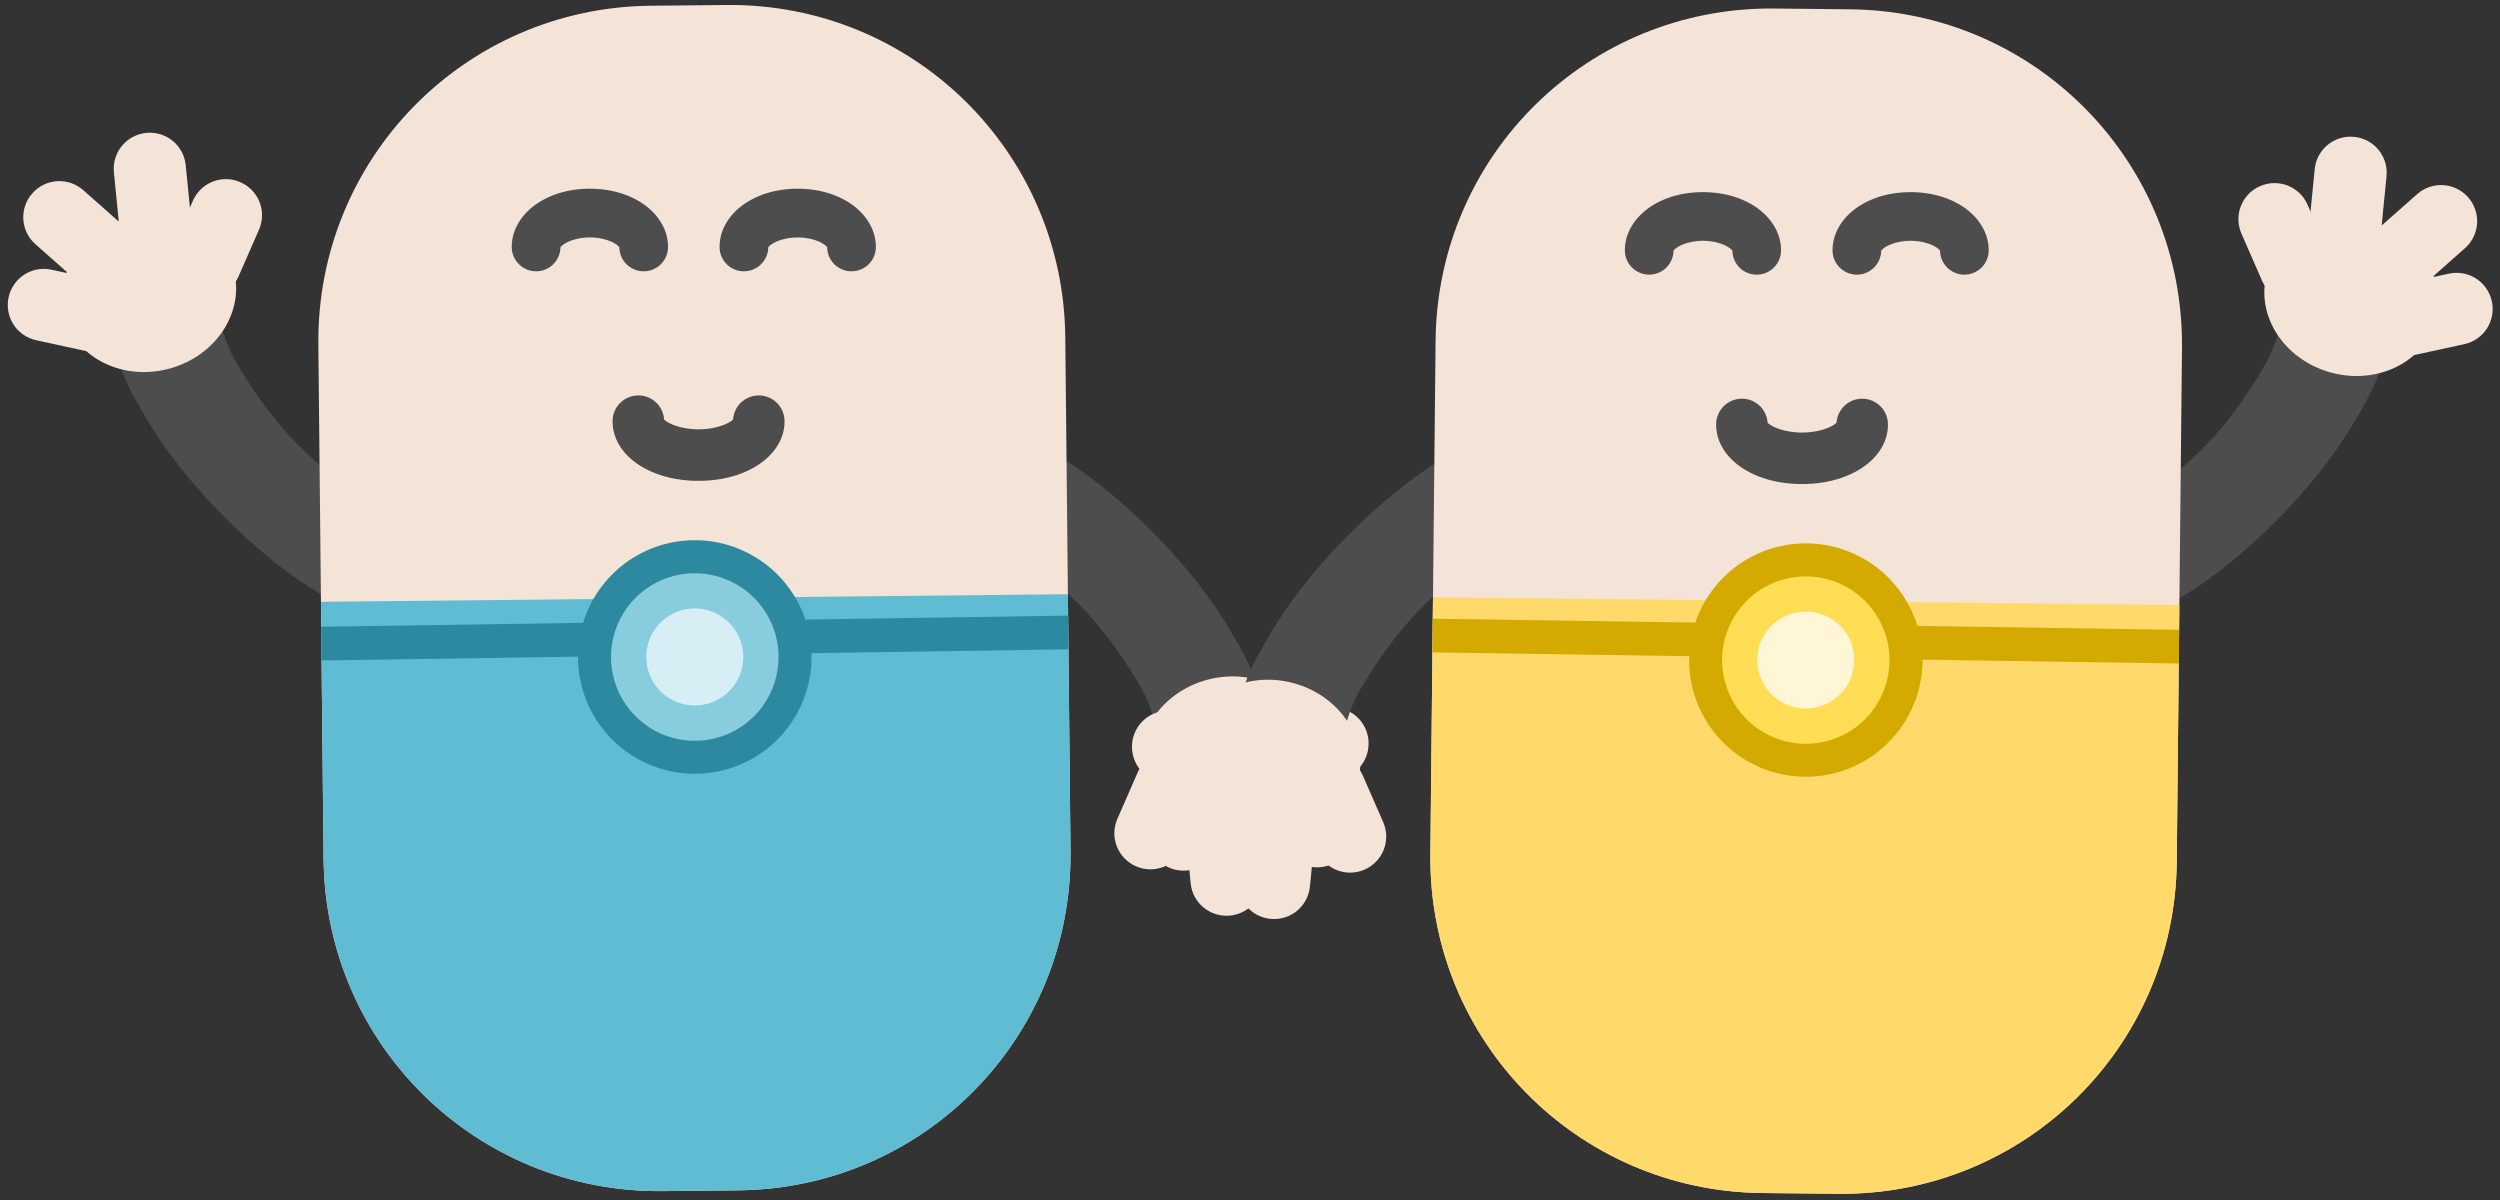
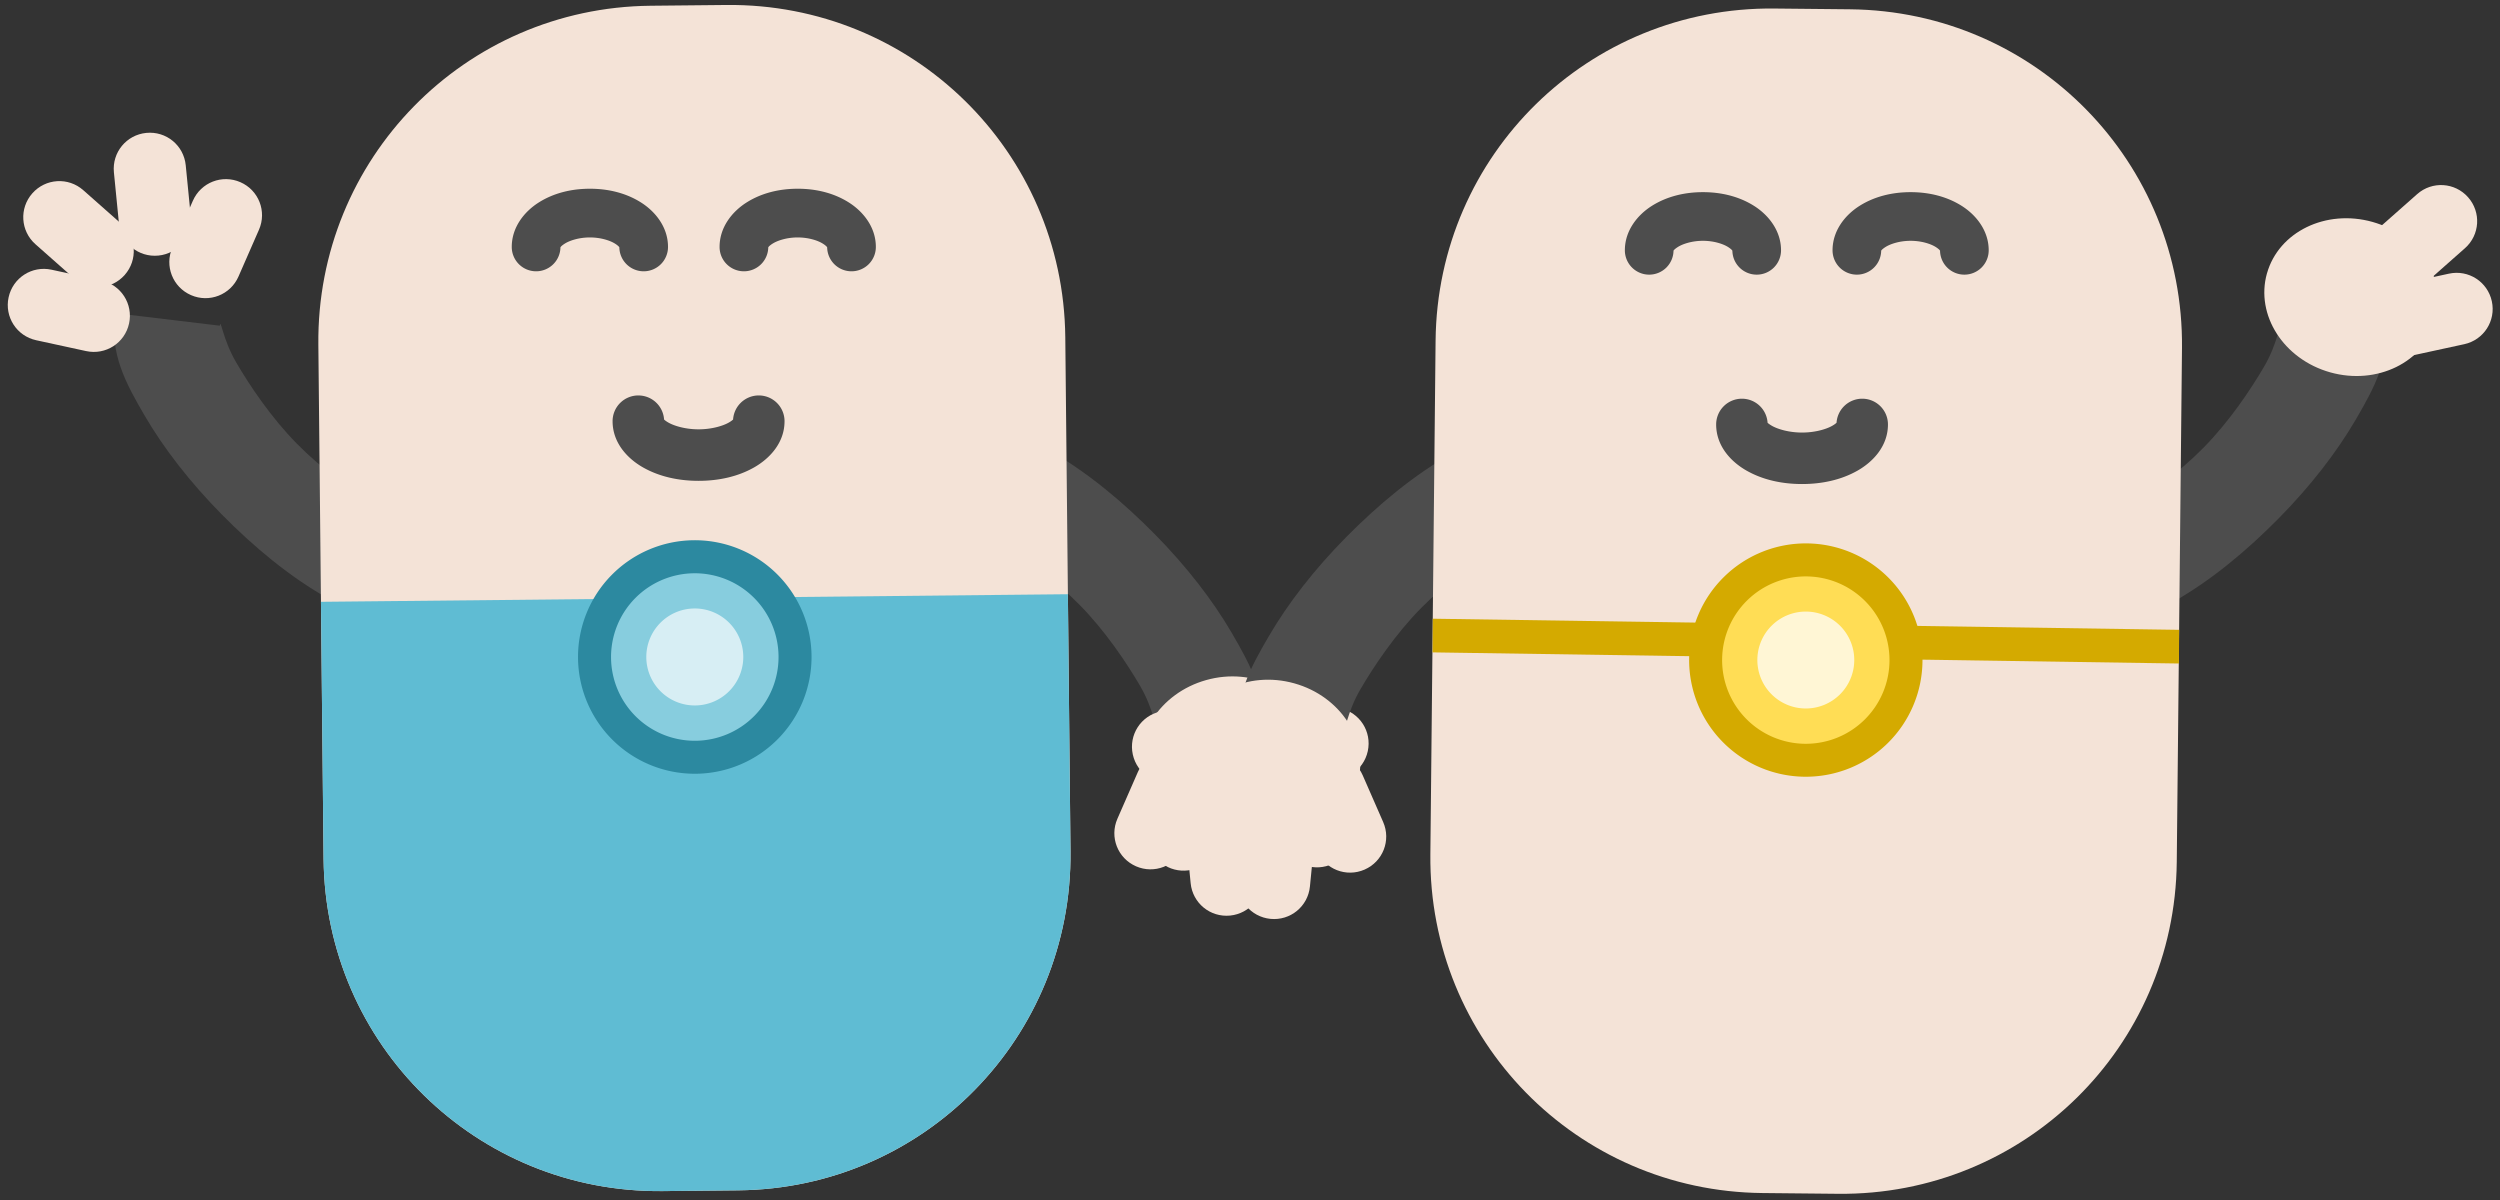
<svg xmlns="http://www.w3.org/2000/svg" xmlns:ns1="http://sodipodi.sourceforge.net/DTD/sodipodi-0.dtd" xmlns:ns2="http://www.inkscape.org/namespaces/inkscape" width="400" height="192" version="1.1" viewBox="0 0 105.832 50.799" id="svg316" ns1:docname="sso.svg" ns2:version="1.2 (dc2aeda, 2022-05-15)">
  <rect x="0" y="0" width="105.832" height="50.799" fill="#333333" stroke="none" />
  <defs id="defs320" />
  <ns1:namedview id="namedview318" pagecolor="#ffffff" bordercolor="#666666" borderopacity="1.0" ns2:showpageshadow="2" ns2:pageopacity="0.0" ns2:pagecheckerboard="0" ns2:deskcolor="#d1d1d1" showgrid="false" ns2:zoom="1.1827138" ns2:cx="227.86578" ns2:cy="109.9167" ns2:window-width="1440" ns2:window-height="758" ns2:window-x="0" ns2:window-y="25" ns2:window-maximized="0" ns2:current-layer="svg316" />
  <path d="m -100.56,100.53 v 68.068 H -4.521 V 100.53 Z m 0.033,0.033 h 95.975 v 68.002 h -95.975 z" color="#000000" color-rendering="auto" dominant-baseline="auto" fill-opacity="0.233" image-rendering="auto" shape-rendering="auto" solid-color="#000000" stop-color="#000000" style="font-variant-ligatures:normal;font-variant-position:normal;font-variant-caps:normal;font-variant-numeric:normal;font-variant-alternates:normal;font-variant-east-asian:normal;font-feature-settings:normal;font-variation-settings:normal;text-indent:0;text-decoration-line:none;text-decoration-style:solid;text-decoration-color:#000000;text-transform:none;text-orientation:mixed;white-space:normal;shape-padding:0;shape-margin:0;inline-size:0;isolation:auto;mix-blend-mode:normal" id="path132" />
  <g transform="matrix(0.722,0,0,0.722,4.897,5.676)" style="mix-blend-mode:normal;stroke-width:1.249" id="g959">
    <g stroke-width="1.385" id="g867">
      <g transform="matrix(0.429,0,0,0.429,20.604,-40.272)" stroke-width="3.226" id="g809">
        <g transform="translate(-72.041,-5.358)" stroke-width="3.226" id="g781">
          <path d="m 23.885,123.7 c -0.671,5.602 1.478,9.533 4.09,14.012 2.612,4.479 6.212,9.119 10.512,13.477 8.6,8.715 19.885,16.867 32.902,16.42 L 70.893,153.15 c -5.814,0.2 -15.108,-4.502 -22.107,-11.594 -3.5,-3.546 -6.455,-7.944 -8.312,-11.131 -1.858,-3.187 -2.094,-6.078 -2.223,-5.004 z" color="#000000" color-rendering="auto" dominant-baseline="auto" fill="#4d4d4d" image-rendering="auto" shape-rendering="auto" solid-color="#000000" stop-color="#000000" stroke-width="4.473" style="font-variant-ligatures:normal;font-variant-position:normal;font-variant-caps:normal;font-variant-numeric:normal;font-variant-alternates:normal;font-variant-east-asian:normal;font-feature-settings:normal;font-variation-settings:normal;text-indent:0;text-decoration-line:none;text-decoration-style:solid;text-decoration-color:#000000;text-transform:none;text-orientation:mixed;white-space:normal;shape-padding:0;shape-margin:0;inline-size:0;isolation:auto;mix-blend-mode:normal" id="path779" />
        </g>
        <g fill="#f4e3d7" id="g807" style="stroke-width:1.562">
          <g transform="rotate(-15.682,-55.475,258.88)" shape-rendering="auto" stroke-width="4.182" id="g787">
-             <path d="m -5.184,113.52 c -6.616,-6.7e-4 -11.983,4.779 -11.984,10.676 -0.002,5.897 5.362,10.678 11.979,10.68 6.616,0.002 11.983,-4.775 11.986,-10.672 3.783e-4,-0.002 3.783e-4,-0.004 0,-0.006 -2.454e-4,-0.002 -9.083e-4,-0.004 -0.002,-0.006 -0.004,-5.894 -5.365,-10.671 -11.979,-10.672 z" color="#000000" color-rendering="auto" dominant-baseline="auto" image-rendering="auto" solid-color="#000000" stop-color="#000000" style="font-variant-ligatures:normal;font-variant-position:normal;font-variant-caps:normal;font-variant-numeric:normal;font-variant-alternates:normal;font-variant-east-asian:normal;font-feature-settings:normal;font-variation-settings:normal;text-indent:0;text-decoration-line:none;text-decoration-style:solid;text-decoration-color:#000000;text-transform:none;text-orientation:mixed;white-space:normal;shape-padding:0;shape-margin:0;inline-size:0;isolation:auto;mix-blend-mode:normal;stroke-width:2.025;paint-order:stroke fill markers" id="path783" />
+             <path d="m -5.184,113.52 z" color="#000000" color-rendering="auto" dominant-baseline="auto" image-rendering="auto" solid-color="#000000" stop-color="#000000" style="font-variant-ligatures:normal;font-variant-position:normal;font-variant-caps:normal;font-variant-numeric:normal;font-variant-alternates:normal;font-variant-east-asian:normal;font-feature-settings:normal;font-variation-settings:normal;text-indent:0;text-decoration-line:none;text-decoration-style:solid;text-decoration-color:#000000;text-transform:none;text-orientation:mixed;white-space:normal;shape-padding:0;shape-margin:0;inline-size:0;isolation:auto;mix-blend-mode:normal;stroke-width:2.025;paint-order:stroke fill markers" id="path783" />
            <path d="m 6.782,124.2 c -0.003,5.888 5.7e-6,-5.892 1.3e-6,-0.005 z" color="#000000" color-rendering="auto" dominant-baseline="auto" image-rendering="auto" solid-color="#000000" stop-color="#000000" style="font-variant-ligatures:normal;font-variant-position:normal;font-variant-caps:normal;font-variant-numeric:normal;font-variant-alternates:normal;font-variant-east-asian:normal;font-feature-settings:normal;font-variation-settings:normal;text-indent:0;text-decoration-line:none;text-decoration-style:solid;text-decoration-color:#000000;text-transform:none;text-orientation:mixed;white-space:normal;shape-padding:0;shape-margin:0;inline-size:0;isolation:auto;mix-blend-mode:normal;stroke-width:2.025;paint-order:stroke fill markers" id="path785" />
          </g>
          <g stroke-width="3.226" id="g805">
            <g transform="rotate(-77.743,-39.344,42.007)" id="g791" style="stroke-width:3.226">
              <path d="m -116.78,34.967 c -2.732,0 -4.932,2.198 -4.932,4.93 v 6.986 c 0,2.732 2.2,4.932 4.932,4.932 2.732,0 4.932,-2.2 4.932,-4.932 v -6.986 c 0,-2.732 -2.2,-4.93 -4.932,-4.93 z" color="#000000" color-rendering="auto" dominant-baseline="auto" fill="#f4e3d7" image-rendering="auto" shape-rendering="auto" solid-color="#000000" stop-color="#000000" stroke-width="4.473" style="font-variant-ligatures:normal;font-variant-position:normal;font-variant-caps:normal;font-variant-numeric:normal;font-variant-alternates:normal;font-variant-east-asian:normal;font-feature-settings:normal;font-variation-settings:normal;text-indent:0;text-decoration-line:none;text-decoration-style:solid;text-decoration-color:#000000;text-transform:none;text-orientation:mixed;white-space:normal;shape-padding:0;shape-margin:0;inline-size:0;isolation:auto;mix-blend-mode:normal;paint-order:stroke fill markers" id="path789" />
            </g>
            <g transform="rotate(-48.52,-41.965,77.247)" id="g795" style="stroke-width:3.226">
              <path d="m -72.047,80.547 c -2.732,0 -4.932,2.2 -4.932,4.932 v 6.986 c 0,2.732 2.2,4.93 4.932,4.93 2.732,0 4.932,-2.198 4.932,-4.93 v -6.986 c 0,-2.732 -2.2,-4.932 -4.932,-4.932 z" color="#000000" color-rendering="auto" dominant-baseline="auto" fill="#f4e3d7" image-rendering="auto" shape-rendering="auto" solid-color="#000000" stop-color="#000000" stroke-width="4.473" style="font-variant-ligatures:normal;font-variant-position:normal;font-variant-caps:normal;font-variant-numeric:normal;font-variant-alternates:normal;font-variant-east-asian:normal;font-feature-settings:normal;font-variation-settings:normal;text-indent:0;text-decoration-line:none;text-decoration-style:solid;text-decoration-color:#000000;text-transform:none;text-orientation:mixed;white-space:normal;shape-padding:0;shape-margin:0;inline-size:0;isolation:auto;mix-blend-mode:normal;paint-order:stroke fill markers" id="path793" />
            </g>
            <g transform="rotate(-5.636,-90.447,729.07)" id="g799" style="stroke-width:3.226">
              <path d="m 18.326,101.36 c -2.732,0 -4.932,2.198 -4.932,4.93 v 6.986 c 0,2.732 2.2,4.932 4.932,4.932 2.732,0 4.932,-2.2 4.932,-4.932 v -6.986 c 1e-6,-2.732 -2.2,-4.93 -4.932,-4.93 z" color="#000000" color-rendering="auto" dominant-baseline="auto" fill="#f4e3d7" image-rendering="auto" shape-rendering="auto" solid-color="#000000" stop-color="#000000" stroke-width="4.473" style="font-variant-ligatures:normal;font-variant-position:normal;font-variant-caps:normal;font-variant-numeric:normal;font-variant-alternates:normal;font-variant-east-asian:normal;font-feature-settings:normal;font-variation-settings:normal;text-indent:0;text-decoration-line:none;text-decoration-style:solid;text-decoration-color:#000000;text-transform:none;text-orientation:mixed;white-space:normal;shape-padding:0;shape-margin:0;inline-size:0;isolation:auto;mix-blend-mode:normal;paint-order:stroke fill markers" id="path797" />
            </g>
            <g transform="rotate(23.642,-23.22,-174.78)" id="g803" style="stroke-width:3.226">
              <path d="m 80.041,80.461 c -2.732,0 -4.932,2.2 -4.932,4.932 v 6.984 c 0,2.732 2.2,4.932 4.932,4.932 2.732,0 4.932,-2.2 4.932,-4.932 v -6.984 c 0,-2.732 -2.2,-4.932 -4.932,-4.932 z" color="#000000" color-rendering="auto" dominant-baseline="auto" fill="#f4e3d7" image-rendering="auto" shape-rendering="auto" solid-color="#000000" stop-color="#000000" stroke-width="4.473" style="font-variant-ligatures:normal;font-variant-position:normal;font-variant-caps:normal;font-variant-numeric:normal;font-variant-alternates:normal;font-variant-east-asian:normal;font-feature-settings:normal;font-variation-settings:normal;text-indent:0;text-decoration-line:none;text-decoration-style:solid;text-decoration-color:#000000;text-transform:none;text-orientation:mixed;white-space:normal;shape-padding:0;shape-margin:0;inline-size:0;isolation:auto;mix-blend-mode:normal;paint-order:stroke fill markers" id="path801" />
            </g>
          </g>
        </g>
      </g>
      <g transform="matrix(-0.429,0,0,-0.429,46.532,86.023)" stroke-width="3.226" id="g841">
        <g transform="translate(-72.041,-5.358)" stroke-width="3.226" id="g813">
          <path d="m 23.885,123.7 c -0.671,5.602 1.478,9.533 4.09,14.012 2.612,4.479 6.212,9.119 10.512,13.477 8.6,8.715 19.885,16.867 32.902,16.42 L 70.893,153.15 c -5.814,0.2 -15.108,-4.502 -22.107,-11.594 -3.5,-3.546 -6.455,-7.944 -8.312,-11.131 -1.858,-3.187 -2.094,-6.078 -2.223,-5.004 z" color="#000000" color-rendering="auto" dominant-baseline="auto" fill="#4d4d4d" image-rendering="auto" shape-rendering="auto" solid-color="#000000" stop-color="#000000" stroke-width="4.473" style="font-variant-ligatures:normal;font-variant-position:normal;font-variant-caps:normal;font-variant-numeric:normal;font-variant-alternates:normal;font-variant-east-asian:normal;font-feature-settings:normal;font-variation-settings:normal;text-indent:0;text-decoration-line:none;text-decoration-style:solid;text-decoration-color:#000000;text-transform:none;text-orientation:mixed;white-space:normal;shape-padding:0;shape-margin:0;inline-size:0;isolation:auto;mix-blend-mode:normal" id="path811" />
        </g>
        <g fill="#f4e3d7" id="g839" style="stroke-width:1.562">
          <g transform="rotate(-15.682,-55.475,258.88)" shape-rendering="auto" stroke-width="4.182" id="g819">
            <path d="m -5.184,113.52 c -6.616,-6.7e-4 -11.983,4.779 -11.984,10.676 -0.002,5.897 5.362,10.678 11.979,10.68 6.616,0.002 11.983,-4.775 11.986,-10.672 3.783e-4,-0.002 3.783e-4,-0.004 0,-0.006 -2.454e-4,-0.002 -9.083e-4,-0.004 -0.002,-0.006 -0.004,-5.894 -5.365,-10.671 -11.979,-10.672 z" color="#000000" color-rendering="auto" dominant-baseline="auto" image-rendering="auto" solid-color="#000000" stop-color="#000000" style="font-variant-ligatures:normal;font-variant-position:normal;font-variant-caps:normal;font-variant-numeric:normal;font-variant-alternates:normal;font-variant-east-asian:normal;font-feature-settings:normal;font-variation-settings:normal;text-indent:0;text-decoration-line:none;text-decoration-style:solid;text-decoration-color:#000000;text-transform:none;text-orientation:mixed;white-space:normal;shape-padding:0;shape-margin:0;inline-size:0;isolation:auto;mix-blend-mode:normal;stroke-width:2.025;paint-order:stroke fill markers" id="path815" />
            <path d="m 6.782,124.2 c -0.003,5.888 5.7e-6,-5.892 1.3e-6,-0.005 z" color="#000000" color-rendering="auto" dominant-baseline="auto" image-rendering="auto" solid-color="#000000" stop-color="#000000" style="font-variant-ligatures:normal;font-variant-position:normal;font-variant-caps:normal;font-variant-numeric:normal;font-variant-alternates:normal;font-variant-east-asian:normal;font-feature-settings:normal;font-variation-settings:normal;text-indent:0;text-decoration-line:none;text-decoration-style:solid;text-decoration-color:#000000;text-transform:none;text-orientation:mixed;white-space:normal;shape-padding:0;shape-margin:0;inline-size:0;isolation:auto;mix-blend-mode:normal;stroke-width:2.025;paint-order:stroke fill markers" id="path817" />
          </g>
          <g stroke-width="3.226" id="g837">
            <g transform="rotate(-77.743,-39.344,42.007)" id="g823" style="stroke-width:3.226">
              <path d="m -116.78,34.967 c -2.732,0 -4.932,2.198 -4.932,4.93 v 6.986 c 0,2.732 2.2,4.932 4.932,4.932 2.732,0 4.932,-2.2 4.932,-4.932 v -6.986 c 0,-2.732 -2.2,-4.93 -4.932,-4.93 z" color="#000000" color-rendering="auto" dominant-baseline="auto" fill="#f4e3d7" image-rendering="auto" shape-rendering="auto" solid-color="#000000" stop-color="#000000" stroke-width="4.473" style="font-variant-ligatures:normal;font-variant-position:normal;font-variant-caps:normal;font-variant-numeric:normal;font-variant-alternates:normal;font-variant-east-asian:normal;font-feature-settings:normal;font-variation-settings:normal;text-indent:0;text-decoration-line:none;text-decoration-style:solid;text-decoration-color:#000000;text-transform:none;text-orientation:mixed;white-space:normal;shape-padding:0;shape-margin:0;inline-size:0;isolation:auto;mix-blend-mode:normal;paint-order:stroke fill markers" id="path821" />
            </g>
            <g transform="rotate(-48.52,-41.965,77.247)" id="g827" style="stroke-width:3.226">
              <path d="m -72.047,80.547 c -2.732,0 -4.932,2.2 -4.932,4.932 v 6.986 c 0,2.732 2.2,4.93 4.932,4.93 2.732,0 4.932,-2.198 4.932,-4.93 v -6.986 c 0,-2.732 -2.2,-4.932 -4.932,-4.932 z" color="#000000" color-rendering="auto" dominant-baseline="auto" fill="#f4e3d7" image-rendering="auto" shape-rendering="auto" solid-color="#000000" stop-color="#000000" stroke-width="4.473" style="font-variant-ligatures:normal;font-variant-position:normal;font-variant-caps:normal;font-variant-numeric:normal;font-variant-alternates:normal;font-variant-east-asian:normal;font-feature-settings:normal;font-variation-settings:normal;text-indent:0;text-decoration-line:none;text-decoration-style:solid;text-decoration-color:#000000;text-transform:none;text-orientation:mixed;white-space:normal;shape-padding:0;shape-margin:0;inline-size:0;isolation:auto;mix-blend-mode:normal;paint-order:stroke fill markers" id="path825" />
            </g>
            <g transform="rotate(-5.636,-90.447,729.07)" id="g831" style="stroke-width:3.226">
              <path d="m 18.326,101.36 c -2.732,0 -4.932,2.198 -4.932,4.93 v 6.986 c 0,2.732 2.2,4.932 4.932,4.932 2.732,0 4.932,-2.2 4.932,-4.932 v -6.986 c 1e-6,-2.732 -2.2,-4.93 -4.932,-4.93 z" color="#000000" color-rendering="auto" dominant-baseline="auto" fill="#f4e3d7" image-rendering="auto" shape-rendering="auto" solid-color="#000000" stop-color="#000000" stroke-width="4.473" style="font-variant-ligatures:normal;font-variant-position:normal;font-variant-caps:normal;font-variant-numeric:normal;font-variant-alternates:normal;font-variant-east-asian:normal;font-feature-settings:normal;font-variation-settings:normal;text-indent:0;text-decoration-line:none;text-decoration-style:solid;text-decoration-color:#000000;text-transform:none;text-orientation:mixed;white-space:normal;shape-padding:0;shape-margin:0;inline-size:0;isolation:auto;mix-blend-mode:normal;paint-order:stroke fill markers" id="path829" />
            </g>
            <g transform="rotate(23.642,-23.22,-174.78)" id="g835" style="stroke-width:3.226">
              <path d="m 80.041,80.461 c -2.732,0 -4.932,2.2 -4.932,4.932 v 6.984 c 0,2.732 2.2,4.932 4.932,4.932 2.732,0 4.932,-2.2 4.932,-4.932 v -6.984 c 0,-2.732 -2.2,-4.932 -4.932,-4.932 z" color="#000000" color-rendering="auto" dominant-baseline="auto" fill="#f4e3d7" image-rendering="auto" shape-rendering="auto" solid-color="#000000" stop-color="#000000" stroke-width="4.473" style="font-variant-ligatures:normal;font-variant-position:normal;font-variant-caps:normal;font-variant-numeric:normal;font-variant-alternates:normal;font-variant-east-asian:normal;font-feature-settings:normal;font-variation-settings:normal;text-indent:0;text-decoration-line:none;text-decoration-style:solid;text-decoration-color:#000000;text-transform:none;text-orientation:mixed;white-space:normal;shape-padding:0;shape-margin:0;inline-size:0;isolation:auto;mix-blend-mode:normal;paint-order:stroke fill markers" id="path833" />
            </g>
          </g>
        </g>
      </g>
      <g shape-rendering="auto" stroke-width="1.795" id="g849">
        <path d="m 31.359,-7.525 4.443,-0.045 c 10.901,-0.111 19.765,8.576 19.876,19.476 l 0.306,30.149 c 0.111,10.901 -8.576,19.765 -19.476,19.876 l -4.443,0.045 c -10.901,0.111 -19.765,-8.576 -19.876,-19.476 l -0.306,-30.149 c -0.111,-10.901 8.576,-19.765 19.476,-19.876 z" color="#000000" color-rendering="auto" dominant-baseline="auto" fill="#f4e3d7" fill-rule="evenodd" image-rendering="auto" solid-color="#000000" stop-color="#000000" style="font-variant-ligatures:normal;font-variant-position:normal;font-variant-caps:normal;font-variant-numeric:normal;font-variant-alternates:normal;font-variant-east-asian:normal;font-feature-settings:normal;font-variation-settings:normal;text-indent:0;text-decoration-line:none;text-decoration-style:solid;text-decoration-color:#000000;text-transform:none;text-orientation:mixed;white-space:normal;shape-padding:0;shape-margin:0;inline-size:0;isolation:auto;mix-blend-mode:normal;stroke-width:0.869" id="path843" />
        <path d="m 27.805,3.204 c -1.114,0 -2.143,0.267 -2.991,0.801 -0.848,0.534 -1.591,1.451 -1.591,2.612 a 1.427,1.427 0 0 0 1.427,1.428 1.427,1.427 0 0 0 1.428,-1.428 c 0,0.064 -0.037,-0.011 0.257,-0.196 0.294,-0.185 0.842,-0.361 1.47,-0.361 0.628,0 1.175,0.176 1.469,0.361 0.294,0.185 0.257,0.26 0.257,0.196 a 1.427,1.427 0 0 0 1.427,1.428 1.427,1.427 0 0 0 1.427,-1.428 c 0,-1.161 -0.743,-2.078 -1.591,-2.612 C 29.947,3.471 28.919,3.204 27.805,3.204 Z" color="#000000" color-rendering="auto" dominant-baseline="auto" fill="#4d4d4d" image-rendering="auto" solid-color="#000000" stop-color="#000000" style="font-variant-ligatures:normal;font-variant-position:normal;font-variant-caps:normal;font-variant-numeric:normal;font-variant-alternates:normal;font-variant-east-asian:normal;font-feature-settings:normal;font-variation-settings:normal;text-indent:0;text-decoration-line:none;text-decoration-style:solid;text-decoration-color:#000000;text-transform:none;text-orientation:mixed;white-space:normal;shape-padding:0;shape-margin:0;inline-size:0;isolation:auto;mix-blend-mode:normal;stroke-width:0.869;paint-order:stroke fill markers" id="path845" />
        <path d="m 39.99,3.204 c -1.114,0 -2.143,0.267 -2.991,0.801 -0.848,0.534 -1.591,1.451 -1.591,2.612 a 1.427,1.427 0 0 0 1.428,1.428 1.427,1.427 0 0 0 1.427,-1.428 c 0,0.064 -0.036,-0.011 0.257,-0.196 0.294,-0.185 0.841,-0.361 1.469,-0.361 0.628,0 1.176,0.176 1.47,0.361 0.294,0.185 0.257,0.26 0.257,0.196 a 1.427,1.427 0 0 0 1.427,1.428 1.427,1.427 0 0 0 1.428,-1.428 c 0,-1.161 -0.743,-2.078 -1.591,-2.612 C 42.133,3.471 41.104,3.204 39.99,3.204 Z" color="#000000" color-rendering="auto" dominant-baseline="auto" fill="#4d4d4d" image-rendering="auto" solid-color="#000000" stop-color="#000000" style="font-variant-ligatures:normal;font-variant-position:normal;font-variant-caps:normal;font-variant-numeric:normal;font-variant-alternates:normal;font-variant-east-asian:normal;font-feature-settings:normal;font-variation-settings:normal;text-indent:0;text-decoration-line:none;text-decoration-style:solid;text-decoration-color:#000000;text-transform:none;text-orientation:mixed;white-space:normal;shape-padding:0;shape-margin:0;inline-size:0;isolation:auto;mix-blend-mode:normal;stroke-width:0.869;paint-order:stroke fill markers" id="path847" />
      </g>
      <g fill-rule="evenodd" id="g863" style="stroke-width:0.67">
        <path d="m 55.831,26.979 0.153,15.075 c 0.111,10.901 -8.576,19.765 -19.476,19.876 l -4.443,0.045 c -10.901,0.111 -19.765,-8.576 -19.876,-19.476 l -0.153,-15.075 43.794,-0.445" color="#000000" color-rendering="auto" dominant-baseline="auto" fill="#5fbcd3" image-rendering="auto" shape-rendering="auto" solid-color="#000000" stop-color="#000000" stroke-width="1.92" style="font-variant-ligatures:normal;font-variant-position:normal;font-variant-caps:normal;font-variant-numeric:normal;font-variant-alternates:normal;font-variant-east-asian:normal;font-feature-settings:normal;font-variation-settings:normal;text-indent:0;text-decoration-line:none;text-decoration-style:solid;text-decoration-color:#000000;text-transform:none;text-orientation:mixed;white-space:normal;shape-padding:0;shape-margin:0;inline-size:0;isolation:auto;mix-blend-mode:normal" id="path851" />
-         <path d="m 12.048,28.886 0.014,1.976 43.794,-0.653 -0.014,-1.976 z" color="#000000" color-rendering="auto" dominant-baseline="auto" fill="#2c89a0" image-rendering="auto" shape-rendering="auto" solid-color="#000000" stop-color="#000000" stroke-width="1.92" style="font-variant-ligatures:normal;font-variant-position:normal;font-variant-caps:normal;font-variant-numeric:normal;font-variant-alternates:normal;font-variant-east-asian:normal;font-feature-settings:normal;font-variation-settings:normal;text-indent:0;text-decoration-line:none;text-decoration-style:solid;text-decoration-color:#000000;text-transform:none;text-orientation:mixed;white-space:normal;shape-padding:0;shape-margin:0;inline-size:0;isolation:auto;mix-blend-mode:normal" id="path853" />
        <g stroke-width="2.489" id="g861">
          <path d="M 40.8,30.59 A 6.845,6.845 0 0 1 34.024,37.505 6.845,6.845 0 0 1 27.109,30.729 6.845,6.845 0 0 1 33.885,23.814 6.845,6.845 0 0 1 40.8,30.59 Z" fill="#2c89a0" style="stroke-width:1.205;paint-order:stroke fill markers" id="path855" />
          <path d="m 38.865,30.611 a 4.91,4.91 0 0 1 -4.86,4.96 4.91,4.91 0 0 1 -4.96,-4.86 4.91,4.91 0 0 1 4.86,-4.96 4.91,4.91 0 0 1 4.96,4.86 z" fill="#87cdde" style="stroke-width:1.205;paint-order:stroke fill markers" id="path857" />
          <path d="m 36.798,30.629 a 2.843,2.843 0 0 1 -2.814,2.872 2.843,2.843 0 0 1 -2.872,-2.814 2.843,2.843 0 0 1 2.814,-2.872 2.843,2.843 0 0 1 2.872,2.814 z" fill="#d7eef4" style="stroke-width:1.205;paint-order:stroke fill markers" id="path859" />
        </g>
      </g>
      <path d="m 30.645,15.324 a 1.51,1.51 0 0 0 -1.51,1.51 c 0,1.274 0.879,2.201 1.804,2.721 0.925,0.52 2.032,0.776 3.237,0.776 1.204,0 2.312,-0.255 3.237,-0.776 0.925,-0.52 1.804,-1.447 1.804,-2.721 a 1.51,1.51 0 0 0 -1.51,-1.51 1.51,1.51 0 0 0 -1.51,1.508 c 0.002,-0.169 0.084,-0.105 -0.264,0.091 -0.353,0.198 -1.01,0.388 -1.756,0.388 -0.745,0 -1.403,-0.19 -1.756,-0.388 -0.353,-0.198 -0.264,-0.265 -0.264,-0.088 a 1.51,1.51 0 0 0 -1.51,-1.51 z" color="#000000" color-rendering="auto" dominant-baseline="auto" fill="#4d4d4d" image-rendering="auto" shape-rendering="auto" solid-color="#000000" stop-color="#000000" stroke-width="1.92" style="font-variant-ligatures:normal;font-variant-position:normal;font-variant-caps:normal;font-variant-numeric:normal;font-variant-alternates:normal;font-variant-east-asian:normal;font-feature-settings:normal;font-variation-settings:normal;text-indent:0;text-decoration-line:none;text-decoration-style:solid;text-decoration-color:#000000;text-transform:none;text-orientation:mixed;white-space:normal;shape-padding:0;shape-margin:0;inline-size:0;isolation:auto;mix-blend-mode:normal;paint-order:stroke fill markers" id="path865" />
    </g>
    <g transform="matrix(-0.721,0,0,0.721,241.18,-9.338)" stroke-width="1.92" id="g957">
      <g transform="matrix(0.595,0,0,0.595,178.56,-42.582)" stroke-width="3.226" id="g899">
        <g transform="translate(-72.041,-5.358)" stroke-width="3.226" id="g871">
          <path d="m 23.885,123.7 c -0.671,5.602 1.478,9.533 4.09,14.012 2.612,4.479 6.212,9.119 10.512,13.477 8.6,8.715 19.885,16.867 32.902,16.42 L 70.893,153.15 c -5.814,0.2 -15.108,-4.502 -22.107,-11.594 -3.5,-3.546 -6.455,-7.944 -8.312,-11.131 -1.858,-3.187 -2.094,-6.078 -2.223,-5.004 z" color="#000000" color-rendering="auto" dominant-baseline="auto" fill="#4d4d4d" image-rendering="auto" shape-rendering="auto" solid-color="#000000" stop-color="#000000" stroke-width="4.473" style="font-variant-ligatures:normal;font-variant-position:normal;font-variant-caps:normal;font-variant-numeric:normal;font-variant-alternates:normal;font-variant-east-asian:normal;font-feature-settings:normal;font-variation-settings:normal;text-indent:0;text-decoration-line:none;text-decoration-style:solid;text-decoration-color:#000000;text-transform:none;text-orientation:mixed;white-space:normal;shape-padding:0;shape-margin:0;inline-size:0;isolation:auto;mix-blend-mode:normal" id="path869" />
        </g>
        <g fill="#f4e3d7" id="g897" style="stroke-width:1.562">
          <g transform="rotate(-15.682,-55.475,258.88)" shape-rendering="auto" stroke-width="4.182" id="g877">
            <path d="m -5.184,113.52 c -6.616,-6.7e-4 -11.983,4.779 -11.984,10.676 -0.002,5.897 5.362,10.678 11.979,10.68 6.616,0.002 11.983,-4.775 11.986,-10.672 3.783e-4,-0.002 3.783e-4,-0.004 0,-0.006 -2.454e-4,-0.002 -9.083e-4,-0.004 -0.002,-0.006 -0.004,-5.894 -5.365,-10.671 -11.979,-10.672 z" color="#000000" color-rendering="auto" dominant-baseline="auto" image-rendering="auto" solid-color="#000000" stop-color="#000000" style="font-variant-ligatures:normal;font-variant-position:normal;font-variant-caps:normal;font-variant-numeric:normal;font-variant-alternates:normal;font-variant-east-asian:normal;font-feature-settings:normal;font-variation-settings:normal;text-indent:0;text-decoration-line:none;text-decoration-style:solid;text-decoration-color:#000000;text-transform:none;text-orientation:mixed;white-space:normal;shape-padding:0;shape-margin:0;inline-size:0;isolation:auto;mix-blend-mode:normal;stroke-width:2.025;paint-order:stroke fill markers" id="path873" />
            <path d="m 6.782,124.2 c -0.003,5.888 5.7e-6,-5.892 1.3e-6,-0.005 z" color="#000000" color-rendering="auto" dominant-baseline="auto" image-rendering="auto" solid-color="#000000" stop-color="#000000" style="font-variant-ligatures:normal;font-variant-position:normal;font-variant-caps:normal;font-variant-numeric:normal;font-variant-alternates:normal;font-variant-east-asian:normal;font-feature-settings:normal;font-variation-settings:normal;text-indent:0;text-decoration-line:none;text-decoration-style:solid;text-decoration-color:#000000;text-transform:none;text-orientation:mixed;white-space:normal;shape-padding:0;shape-margin:0;inline-size:0;isolation:auto;mix-blend-mode:normal;stroke-width:2.025;paint-order:stroke fill markers" id="path875" />
          </g>
          <g stroke-width="3.226" id="g895">
            <g transform="rotate(-77.743,-39.344,42.007)" id="g881" style="stroke-width:3.226">
              <path d="m -116.78,34.967 c -2.732,0 -4.932,2.198 -4.932,4.93 v 6.986 c 0,2.732 2.2,4.932 4.932,4.932 2.732,0 4.932,-2.2 4.932,-4.932 v -6.986 c 0,-2.732 -2.2,-4.93 -4.932,-4.93 z" color="#000000" color-rendering="auto" dominant-baseline="auto" fill="#f4e3d7" image-rendering="auto" shape-rendering="auto" solid-color="#000000" stop-color="#000000" stroke-width="4.473" style="font-variant-ligatures:normal;font-variant-position:normal;font-variant-caps:normal;font-variant-numeric:normal;font-variant-alternates:normal;font-variant-east-asian:normal;font-feature-settings:normal;font-variation-settings:normal;text-indent:0;text-decoration-line:none;text-decoration-style:solid;text-decoration-color:#000000;text-transform:none;text-orientation:mixed;white-space:normal;shape-padding:0;shape-margin:0;inline-size:0;isolation:auto;mix-blend-mode:normal;paint-order:stroke fill markers" id="path879" />
            </g>
            <g transform="rotate(-48.52,-41.965,77.247)" id="g885" style="stroke-width:3.226">
              <path d="m -72.047,80.547 c -2.732,0 -4.932,2.2 -4.932,4.932 v 6.986 c 0,2.732 2.2,4.93 4.932,4.93 2.732,0 4.932,-2.198 4.932,-4.93 v -6.986 c 0,-2.732 -2.2,-4.932 -4.932,-4.932 z" color="#000000" color-rendering="auto" dominant-baseline="auto" fill="#f4e3d7" image-rendering="auto" shape-rendering="auto" solid-color="#000000" stop-color="#000000" stroke-width="4.473" style="font-variant-ligatures:normal;font-variant-position:normal;font-variant-caps:normal;font-variant-numeric:normal;font-variant-alternates:normal;font-variant-east-asian:normal;font-feature-settings:normal;font-variation-settings:normal;text-indent:0;text-decoration-line:none;text-decoration-style:solid;text-decoration-color:#000000;text-transform:none;text-orientation:mixed;white-space:normal;shape-padding:0;shape-margin:0;inline-size:0;isolation:auto;mix-blend-mode:normal;paint-order:stroke fill markers" id="path883" />
            </g>
            <g transform="rotate(-5.636,-90.447,729.07)" id="g889" style="stroke-width:3.226">
-               <path d="m 18.326,101.36 c -2.732,0 -4.932,2.198 -4.932,4.93 v 6.986 c 0,2.732 2.2,4.932 4.932,4.932 2.732,0 4.932,-2.2 4.932,-4.932 v -6.986 c 1e-6,-2.732 -2.2,-4.93 -4.932,-4.93 z" color="#000000" color-rendering="auto" dominant-baseline="auto" fill="#f4e3d7" image-rendering="auto" shape-rendering="auto" solid-color="#000000" stop-color="#000000" stroke-width="4.473" style="font-variant-ligatures:normal;font-variant-position:normal;font-variant-caps:normal;font-variant-numeric:normal;font-variant-alternates:normal;font-variant-east-asian:normal;font-feature-settings:normal;font-variation-settings:normal;text-indent:0;text-decoration-line:none;text-decoration-style:solid;text-decoration-color:#000000;text-transform:none;text-orientation:mixed;white-space:normal;shape-padding:0;shape-margin:0;inline-size:0;isolation:auto;mix-blend-mode:normal;paint-order:stroke fill markers" id="path887" />
-             </g>
+               </g>
            <g transform="rotate(23.642,-23.22,-174.78)" id="g893" style="stroke-width:3.226">
-               <path d="m 80.041,80.461 c -2.732,0 -4.932,2.2 -4.932,4.932 v 6.984 c 0,2.732 2.2,4.932 4.932,4.932 2.732,0 4.932,-2.2 4.932,-4.932 v -6.984 c 0,-2.732 -2.2,-4.932 -4.932,-4.932 z" color="#000000" color-rendering="auto" dominant-baseline="auto" fill="#f4e3d7" image-rendering="auto" shape-rendering="auto" solid-color="#000000" stop-color="#000000" stroke-width="4.473" style="font-variant-ligatures:normal;font-variant-position:normal;font-variant-caps:normal;font-variant-numeric:normal;font-variant-alternates:normal;font-variant-east-asian:normal;font-feature-settings:normal;font-variation-settings:normal;text-indent:0;text-decoration-line:none;text-decoration-style:solid;text-decoration-color:#000000;text-transform:none;text-orientation:mixed;white-space:normal;shape-padding:0;shape-margin:0;inline-size:0;isolation:auto;mix-blend-mode:normal;paint-order:stroke fill markers" id="path891" />
-             </g>
+               </g>
          </g>
        </g>
      </g>
      <g transform="matrix(-0.595,0,0,-0.595,214.51,132.53)" stroke-width="3.226" id="g931">
        <g transform="translate(-72.041,-5.358)" stroke-width="3.226" id="g903">
          <path d="m 23.885,123.7 c -0.671,5.602 1.478,9.533 4.09,14.012 2.612,4.479 6.212,9.119 10.512,13.477 8.6,8.715 19.885,16.867 32.902,16.42 L 70.893,153.15 c -5.814,0.2 -15.108,-4.502 -22.107,-11.594 -3.5,-3.546 -6.455,-7.944 -8.312,-11.131 -1.858,-3.187 -2.094,-6.078 -2.223,-5.004 z" color="#000000" color-rendering="auto" dominant-baseline="auto" fill="#4d4d4d" image-rendering="auto" shape-rendering="auto" solid-color="#000000" stop-color="#000000" stroke-width="4.473" style="font-variant-ligatures:normal;font-variant-position:normal;font-variant-caps:normal;font-variant-numeric:normal;font-variant-alternates:normal;font-variant-east-asian:normal;font-feature-settings:normal;font-variation-settings:normal;text-indent:0;text-decoration-line:none;text-decoration-style:solid;text-decoration-color:#000000;text-transform:none;text-orientation:mixed;white-space:normal;shape-padding:0;shape-margin:0;inline-size:0;isolation:auto;mix-blend-mode:normal" id="path901" />
        </g>
        <g fill="#f4e3d7" id="g929" style="stroke-width:1.562">
          <g transform="rotate(-15.682,-55.475,258.88)" shape-rendering="auto" stroke-width="4.182" id="g909">
            <path d="m -5.184,113.52 c -6.616,-6.7e-4 -11.983,4.779 -11.984,10.676 -0.002,5.897 5.362,10.678 11.979,10.68 6.616,0.002 11.983,-4.775 11.986,-10.672 3.783e-4,-0.002 3.783e-4,-0.004 0,-0.006 -2.454e-4,-0.002 -9.083e-4,-0.004 -0.002,-0.006 -0.004,-5.894 -5.365,-10.671 -11.979,-10.672 z" color="#000000" color-rendering="auto" dominant-baseline="auto" image-rendering="auto" solid-color="#000000" stop-color="#000000" style="font-variant-ligatures:normal;font-variant-position:normal;font-variant-caps:normal;font-variant-numeric:normal;font-variant-alternates:normal;font-variant-east-asian:normal;font-feature-settings:normal;font-variation-settings:normal;text-indent:0;text-decoration-line:none;text-decoration-style:solid;text-decoration-color:#000000;text-transform:none;text-orientation:mixed;white-space:normal;shape-padding:0;shape-margin:0;inline-size:0;isolation:auto;mix-blend-mode:normal;stroke-width:2.025;paint-order:stroke fill markers" id="path905" />
            <path d="m 6.782,124.2 c -0.003,5.888 5.7e-6,-5.892 1.3e-6,-0.005 z" color="#000000" color-rendering="auto" dominant-baseline="auto" image-rendering="auto" solid-color="#000000" stop-color="#000000" style="font-variant-ligatures:normal;font-variant-position:normal;font-variant-caps:normal;font-variant-numeric:normal;font-variant-alternates:normal;font-variant-east-asian:normal;font-feature-settings:normal;font-variation-settings:normal;text-indent:0;text-decoration-line:none;text-decoration-style:solid;text-decoration-color:#000000;text-transform:none;text-orientation:mixed;white-space:normal;shape-padding:0;shape-margin:0;inline-size:0;isolation:auto;mix-blend-mode:normal;stroke-width:2.025;paint-order:stroke fill markers" id="path907" />
          </g>
          <g stroke-width="3.226" id="g927">
            <g transform="rotate(-77.743,-39.344,42.007)" id="g913" style="stroke-width:3.226">
              <path d="m -116.78,34.967 c -2.732,0 -4.932,2.198 -4.932,4.93 v 6.986 c 0,2.732 2.2,4.932 4.932,4.932 2.732,0 4.932,-2.2 4.932,-4.932 v -6.986 c 0,-2.732 -2.2,-4.93 -4.932,-4.93 z" color="#000000" color-rendering="auto" dominant-baseline="auto" fill="#f4e3d7" image-rendering="auto" shape-rendering="auto" solid-color="#000000" stop-color="#000000" stroke-width="4.473" style="font-variant-ligatures:normal;font-variant-position:normal;font-variant-caps:normal;font-variant-numeric:normal;font-variant-alternates:normal;font-variant-east-asian:normal;font-feature-settings:normal;font-variation-settings:normal;text-indent:0;text-decoration-line:none;text-decoration-style:solid;text-decoration-color:#000000;text-transform:none;text-orientation:mixed;white-space:normal;shape-padding:0;shape-margin:0;inline-size:0;isolation:auto;mix-blend-mode:normal;paint-order:stroke fill markers" id="path911" />
            </g>
            <g transform="rotate(-48.52,-41.965,77.247)" id="g917" style="stroke-width:3.226">
              <path d="m -72.047,80.547 c -2.732,0 -4.932,2.2 -4.932,4.932 v 6.986 c 0,2.732 2.2,4.93 4.932,4.93 2.732,0 4.932,-2.198 4.932,-4.93 v -6.986 c 0,-2.732 -2.2,-4.932 -4.932,-4.932 z" color="#000000" color-rendering="auto" dominant-baseline="auto" fill="#f4e3d7" image-rendering="auto" shape-rendering="auto" solid-color="#000000" stop-color="#000000" stroke-width="4.473" style="font-variant-ligatures:normal;font-variant-position:normal;font-variant-caps:normal;font-variant-numeric:normal;font-variant-alternates:normal;font-variant-east-asian:normal;font-feature-settings:normal;font-variation-settings:normal;text-indent:0;text-decoration-line:none;text-decoration-style:solid;text-decoration-color:#000000;text-transform:none;text-orientation:mixed;white-space:normal;shape-padding:0;shape-margin:0;inline-size:0;isolation:auto;mix-blend-mode:normal;paint-order:stroke fill markers" id="path915" />
            </g>
            <g transform="rotate(-5.636,-90.447,729.07)" id="g921" style="stroke-width:3.226">
              <path d="m 18.326,101.36 c -2.732,0 -4.932,2.198 -4.932,4.93 v 6.986 c 0,2.732 2.2,4.932 4.932,4.932 2.732,0 4.932,-2.2 4.932,-4.932 v -6.986 c 1e-6,-2.732 -2.2,-4.93 -4.932,-4.93 z" color="#000000" color-rendering="auto" dominant-baseline="auto" fill="#f4e3d7" image-rendering="auto" shape-rendering="auto" solid-color="#000000" stop-color="#000000" stroke-width="4.473" style="font-variant-ligatures:normal;font-variant-position:normal;font-variant-caps:normal;font-variant-numeric:normal;font-variant-alternates:normal;font-variant-east-asian:normal;font-feature-settings:normal;font-variation-settings:normal;text-indent:0;text-decoration-line:none;text-decoration-style:solid;text-decoration-color:#000000;text-transform:none;text-orientation:mixed;white-space:normal;shape-padding:0;shape-margin:0;inline-size:0;isolation:auto;mix-blend-mode:normal;paint-order:stroke fill markers" id="path919" />
            </g>
            <g transform="rotate(23.642,-23.22,-174.78)" id="g925" style="stroke-width:3.226">
              <path d="m 80.041,80.461 c -2.732,0 -4.932,2.2 -4.932,4.932 v 6.984 c 0,2.732 2.2,4.932 4.932,4.932 2.732,0 4.932,-2.2 4.932,-4.932 v -6.984 c 0,-2.732 -2.2,-4.932 -4.932,-4.932 z" color="#000000" color-rendering="auto" dominant-baseline="auto" fill="#f4e3d7" image-rendering="auto" shape-rendering="auto" solid-color="#000000" stop-color="#000000" stroke-width="4.473" style="font-variant-ligatures:normal;font-variant-position:normal;font-variant-caps:normal;font-variant-numeric:normal;font-variant-alternates:normal;font-variant-east-asian:normal;font-feature-settings:normal;font-variation-settings:normal;text-indent:0;text-decoration-line:none;text-decoration-style:solid;text-decoration-color:#000000;text-transform:none;text-orientation:mixed;white-space:normal;shape-padding:0;shape-margin:0;inline-size:0;isolation:auto;mix-blend-mode:normal;paint-order:stroke fill markers" id="path923" />
            </g>
          </g>
        </g>
      </g>
      <g transform="matrix(0.595,0,0,0.595,178.56,-42.582)" shape-rendering="auto" stroke-width="4.182" id="g943">
        <path d="m 25.052,76.278 10.349,-0.105 c 25.391,-0.258 46.04,19.976 46.298,45.367 l 0.714,70.227 c 0.258,25.391 -19.976,46.04 -45.367,46.298 l -10.349,0.105 c -25.391,0.258 -46.04,-19.976 -46.298,-45.367 L -20.315,122.576 C -20.573,97.185 -0.339,76.536 25.052,76.278 Z" color="#000000" color-rendering="auto" dominant-baseline="auto" fill="#f4e3d7" fill-rule="evenodd" image-rendering="auto" solid-color="#000000" stop-color="#000000" style="font-variant-ligatures:normal;font-variant-position:normal;font-variant-caps:normal;font-variant-numeric:normal;font-variant-alternates:normal;font-variant-east-asian:normal;font-feature-settings:normal;font-variation-settings:normal;text-indent:0;text-decoration-line:none;text-decoration-style:solid;text-decoration-color:#000000;text-transform:none;text-orientation:mixed;white-space:normal;shape-padding:0;shape-margin:0;inline-size:0;isolation:auto;mix-blend-mode:normal;stroke-width:2.025" id="path933" />
        <path d="m 16.775,101.27 c -2.594,0 -4.992,0.622 -6.967,1.865 -1.975,1.243 -3.705,3.38 -3.705,6.084 a 3.325,3.325 0 0 0 3.324,3.326 3.325,3.325 0 0 0 3.326,-3.326 c 0,0.15 -0.086,-0.026 0.598,-0.457 0.684,-0.431 1.961,-0.842 3.424,-0.842 1.463,0 2.738,0.411 3.422,0.842 0.684,0.431 0.6,0.607 0.6,0.457 a 3.325,3.325 0 0 0 3.324,3.326 3.325,3.325 0 0 0 3.324,-3.326 c 0,-2.704 -1.73,-4.841 -3.705,-6.084 -1.975,-1.243 -4.37,-1.865 -6.965,-1.865 z" color="#000000" color-rendering="auto" dominant-baseline="auto" fill="#4d4d4d" image-rendering="auto" solid-color="#000000" stop-color="#000000" style="font-variant-ligatures:normal;font-variant-position:normal;font-variant-caps:normal;font-variant-numeric:normal;font-variant-alternates:normal;font-variant-east-asian:normal;font-feature-settings:normal;font-variation-settings:normal;text-indent:0;text-decoration-line:none;text-decoration-style:solid;text-decoration-color:#000000;text-transform:none;text-orientation:mixed;white-space:normal;shape-padding:0;shape-margin:0;inline-size:0;isolation:auto;mix-blend-mode:normal;stroke-width:2.025;paint-order:stroke fill markers" id="path935" />
        <path d="m 45.158,101.27 c -2.594,0 -4.992,0.622 -6.967,1.865 -1.975,1.243 -3.705,3.38 -3.705,6.084 a 3.325,3.325 0 0 0 3.326,3.326 3.325,3.325 0 0 0 3.324,-3.326 c 0,0.15 -0.085,-0.026 0.6,-0.457 0.684,-0.431 1.959,-0.842 3.422,-0.842 1.463,0 2.74,0.411 3.424,0.842 0.684,0.431 0.598,0.607 0.598,0.457 a 3.325,3.325 0 0 0 3.324,3.326 3.325,3.325 0 0 0 3.326,-3.326 c 0,-2.704 -1.73,-4.841 -3.705,-6.084 -1.975,-1.243 -4.372,-1.865 -6.967,-1.865 z" color="#000000" color-rendering="auto" dominant-baseline="auto" fill="#4d4d4d" image-rendering="auto" solid-color="#000000" stop-color="#000000" style="font-variant-ligatures:normal;font-variant-position:normal;font-variant-caps:normal;font-variant-numeric:normal;font-variant-alternates:normal;font-variant-east-asian:normal;font-feature-settings:normal;font-variation-settings:normal;text-indent:0;text-decoration-line:none;text-decoration-style:solid;text-decoration-color:#000000;text-transform:none;text-orientation:mixed;white-space:normal;shape-padding:0;shape-margin:0;inline-size:0;isolation:auto;mix-blend-mode:normal;stroke-width:2.025;paint-order:stroke fill markers" id="path937" />
-         <path d="m 82.056,156.65 0.357,35.114 c 0.258,25.391 -19.976,46.04 -45.367,46.298 l -10.349,0.105 c -25.391,0.258 -46.04,-19.976 -46.298,-45.367 l -0.357,-35.114 102.01,-1.036" color="#000000" color-rendering="auto" dominant-baseline="auto" fill="#ffd969" fill-rule="evenodd" image-rendering="auto" solid-color="#000000" stop-color="#000000" style="font-variant-ligatures:normal;font-variant-position:normal;font-variant-caps:normal;font-variant-numeric:normal;font-variant-alternates:normal;font-variant-east-asian:normal;font-feature-settings:normal;font-variation-settings:normal;text-indent:0;text-decoration-line:none;text-decoration-style:solid;text-decoration-color:#000000;text-transform:none;text-orientation:mixed;white-space:normal;shape-padding:0;shape-margin:0;inline-size:0;isolation:auto;mix-blend-mode:normal;stroke-width:2.025" id="path939" />
        <path d="m -19.929,161.09 0.032,4.602 102.01,-1.521 -0.032,-4.602 z" color="#000000" color-rendering="auto" dominant-baseline="auto" fill="#d4aa00" fill-rule="evenodd" image-rendering="auto" solid-color="#000000" stop-color="#000000" style="font-variant-ligatures:normal;font-variant-position:normal;font-variant-caps:normal;font-variant-numeric:normal;font-variant-alternates:normal;font-variant-east-asian:normal;font-feature-settings:normal;font-variation-settings:normal;text-indent:0;text-decoration-line:none;text-decoration-style:solid;text-decoration-color:#000000;text-transform:none;text-orientation:mixed;white-space:normal;shape-padding:0;shape-margin:0;inline-size:0;isolation:auto;mix-blend-mode:normal;stroke-width:2.025" id="path941" />
      </g>
      <g transform="matrix(0.595,0,0,0.595,178.56,-42.582)" id="g955" style="stroke-width:1.92">
        <g fill-rule="evenodd" stroke-width="5.799" id="g951">
          <path d="M 47.043,165.06 A 15.945,15.945 0 0 1 31.26,181.167 15.945,15.945 0 0 1 15.153,165.384 15.945,15.945 0 0 1 30.936,149.277 15.945,15.945 0 0 1 47.043,165.06 Z" fill="#d4aa00" style="stroke-width:2.807;paint-order:stroke fill markers" id="path945" />
          <path d="M 42.536,165.11 A 11.438,11.438 0 0 1 31.215,176.664 11.438,11.438 0 0 1 19.661,165.343 11.438,11.438 0 0 1 30.982,153.789 11.438,11.438 0 0 1 42.536,165.11 Z" fill="#ffdd55" style="stroke-width:2.807;paint-order:stroke fill markers" id="path947" />
          <path d="m 37.721,165.15 a 6.622,6.622 0 0 1 -6.555,6.689 6.622,6.622 0 0 1 -6.689,-6.555 6.622,6.622 0 0 1 6.555,-6.689 6.622,6.622 0 0 1 6.689,6.555 z" fill="#fff6d5" style="stroke-width:2.807;paint-order:stroke fill markers" id="path949" />
        </g>
        <path d="m 23.39,129.5 a 3.518,3.518 0 0 0 -3.518,3.518 c 1e-6,2.967 2.047,5.126 4.201,6.338 2.154,1.212 4.734,1.807 7.539,1.807 2.805,0 5.385,-0.595 7.539,-1.807 2.154,-1.212 4.201,-3.371 4.201,-6.338 a 3.518,3.518 0 0 0 -3.518,-3.518 3.518,3.518 0 0 0 -3.518,3.512 c 0.005,-0.393 0.196,-0.245 -0.615,0.211 -0.822,0.462 -2.354,0.904 -4.09,0.904 -1.736,0 -3.268,-0.442 -4.09,-0.904 -0.822,-0.462 -0.615,-0.618 -0.615,-0.205 a 3.518,3.518 0 0 0 -3.518,-3.518 z" color="#000000" color-rendering="auto" dominant-baseline="auto" fill="#4d4d4d" image-rendering="auto" shape-rendering="auto" solid-color="#000000" stop-color="#000000" stroke-width="4.473" style="font-variant-ligatures:normal;font-variant-position:normal;font-variant-caps:normal;font-variant-numeric:normal;font-variant-alternates:normal;font-variant-east-asian:normal;font-feature-settings:normal;font-variation-settings:normal;text-indent:0;text-decoration-line:none;text-decoration-style:solid;text-decoration-color:#000000;text-transform:none;text-orientation:mixed;white-space:normal;shape-padding:0;shape-margin:0;inline-size:0;isolation:auto;mix-blend-mode:normal;paint-order:stroke fill markers" id="path953" />
      </g>
    </g>
  </g>
</svg>